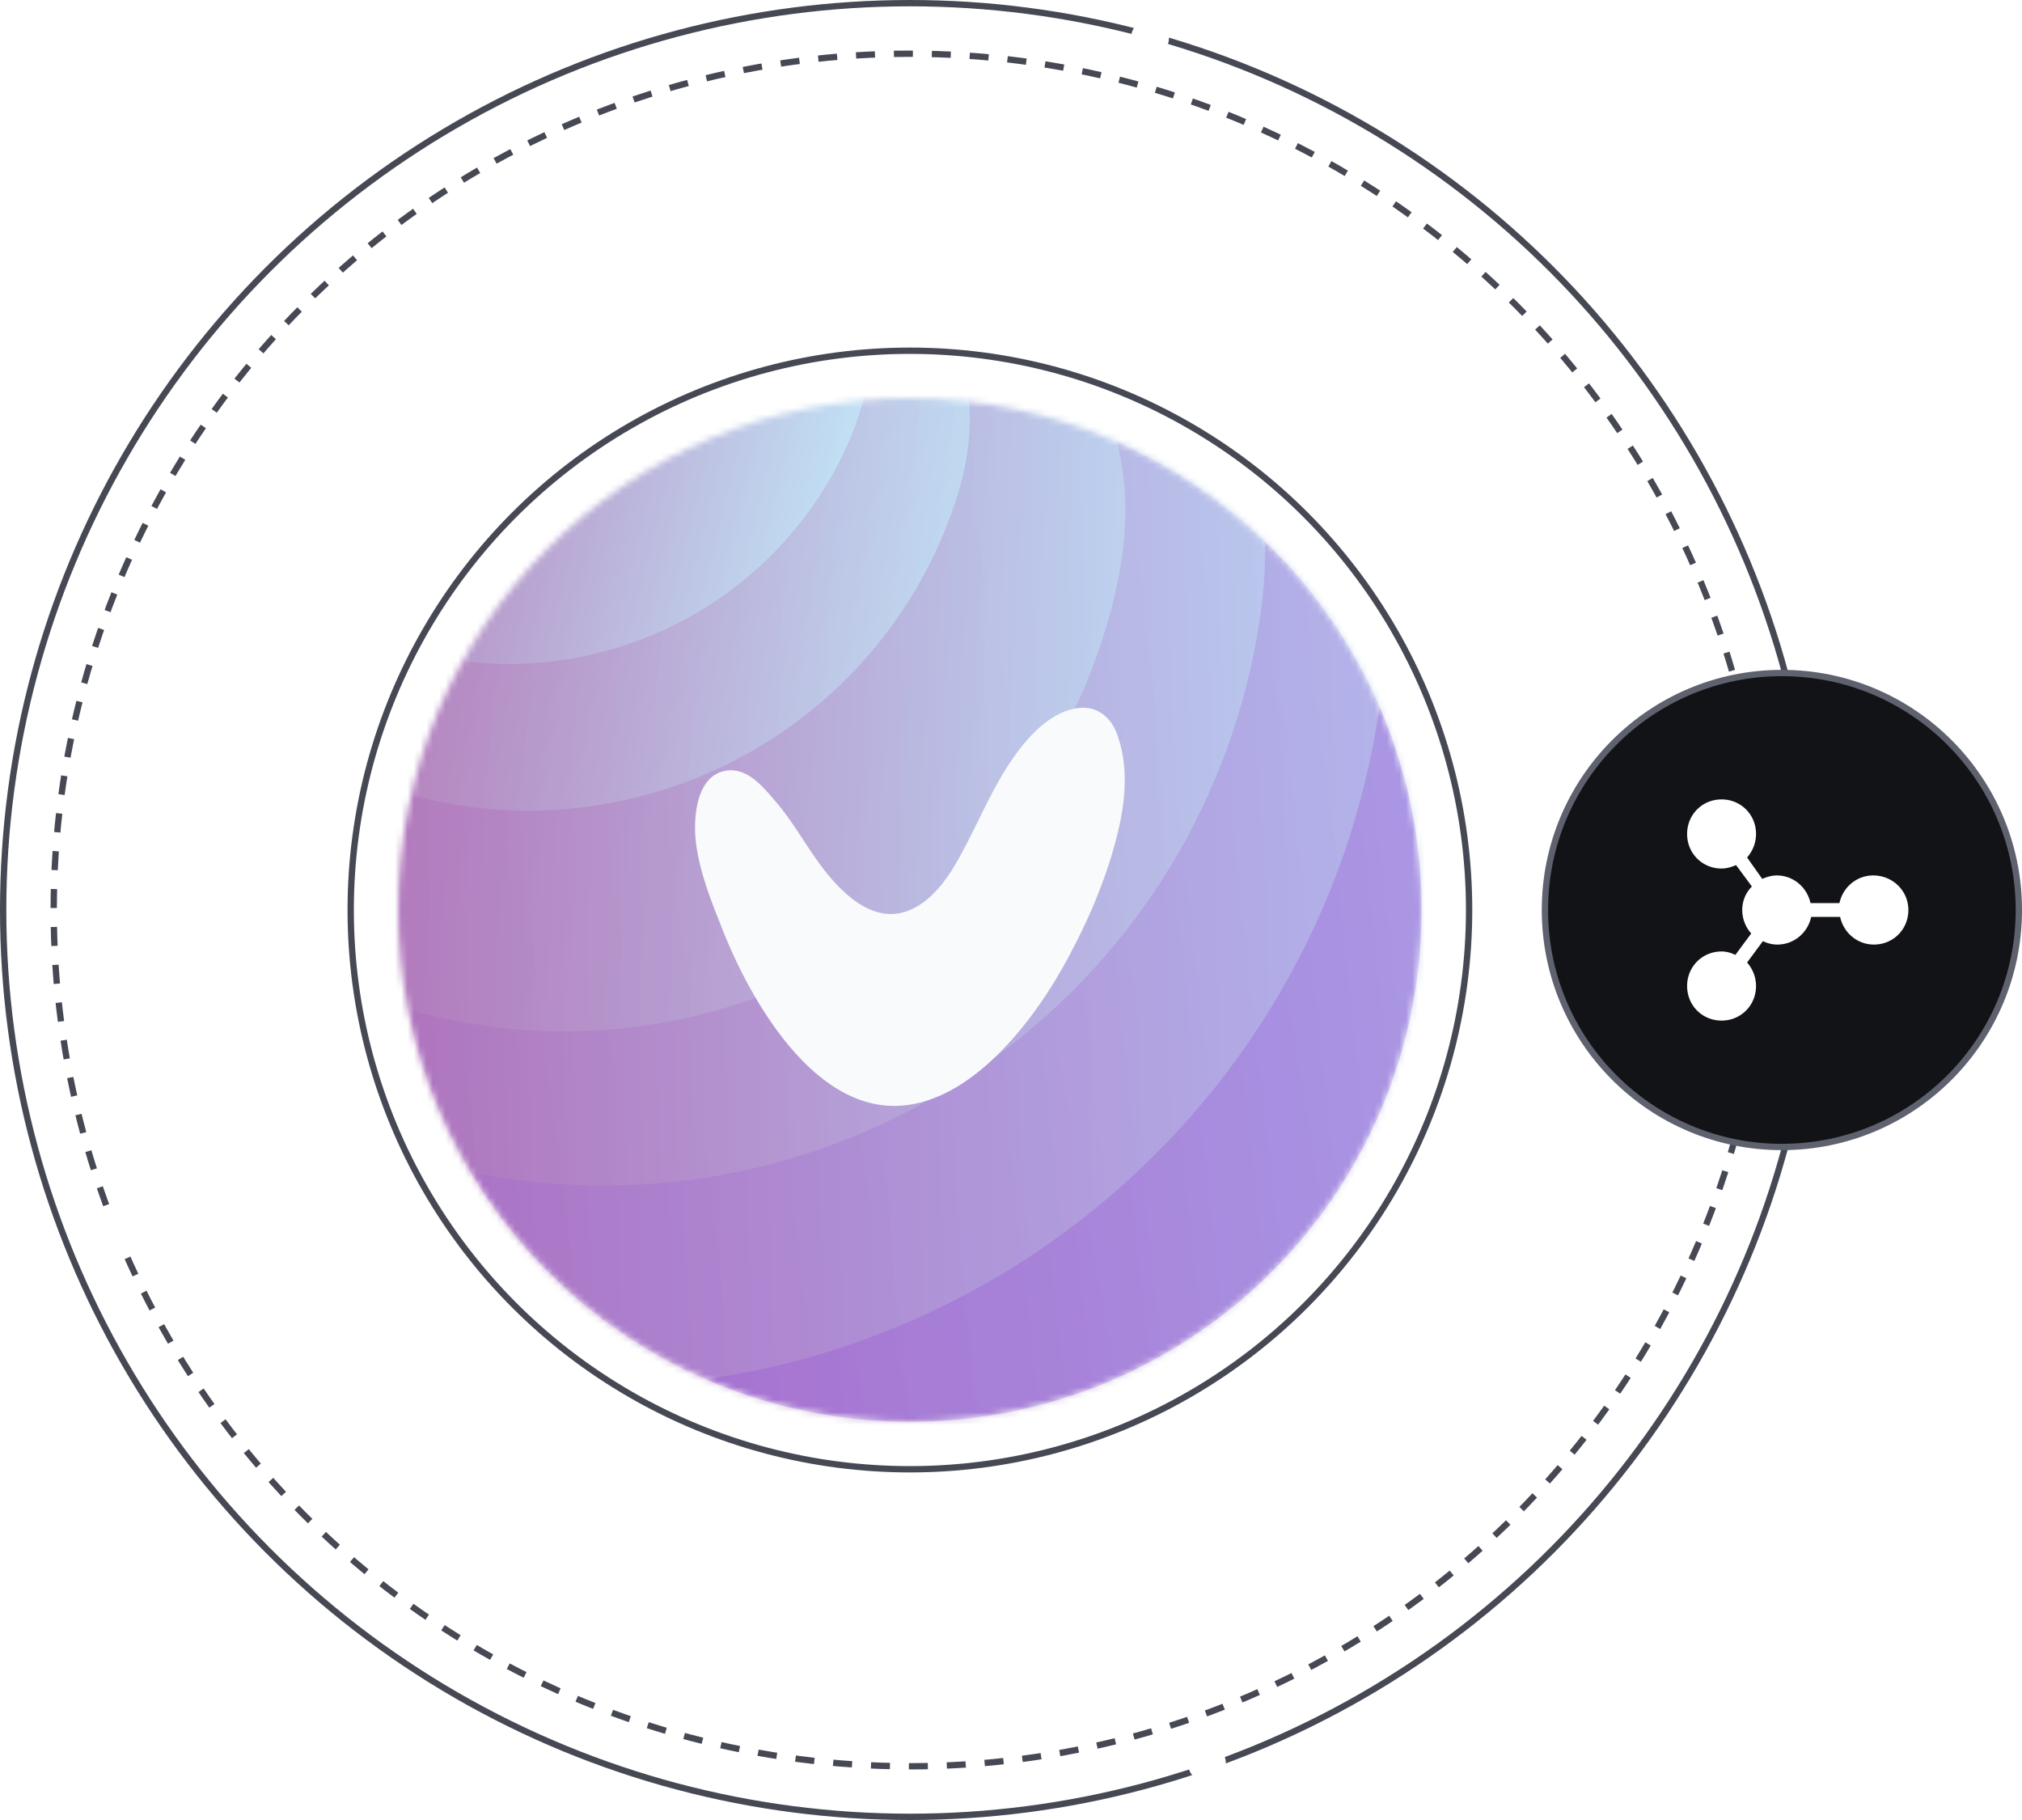
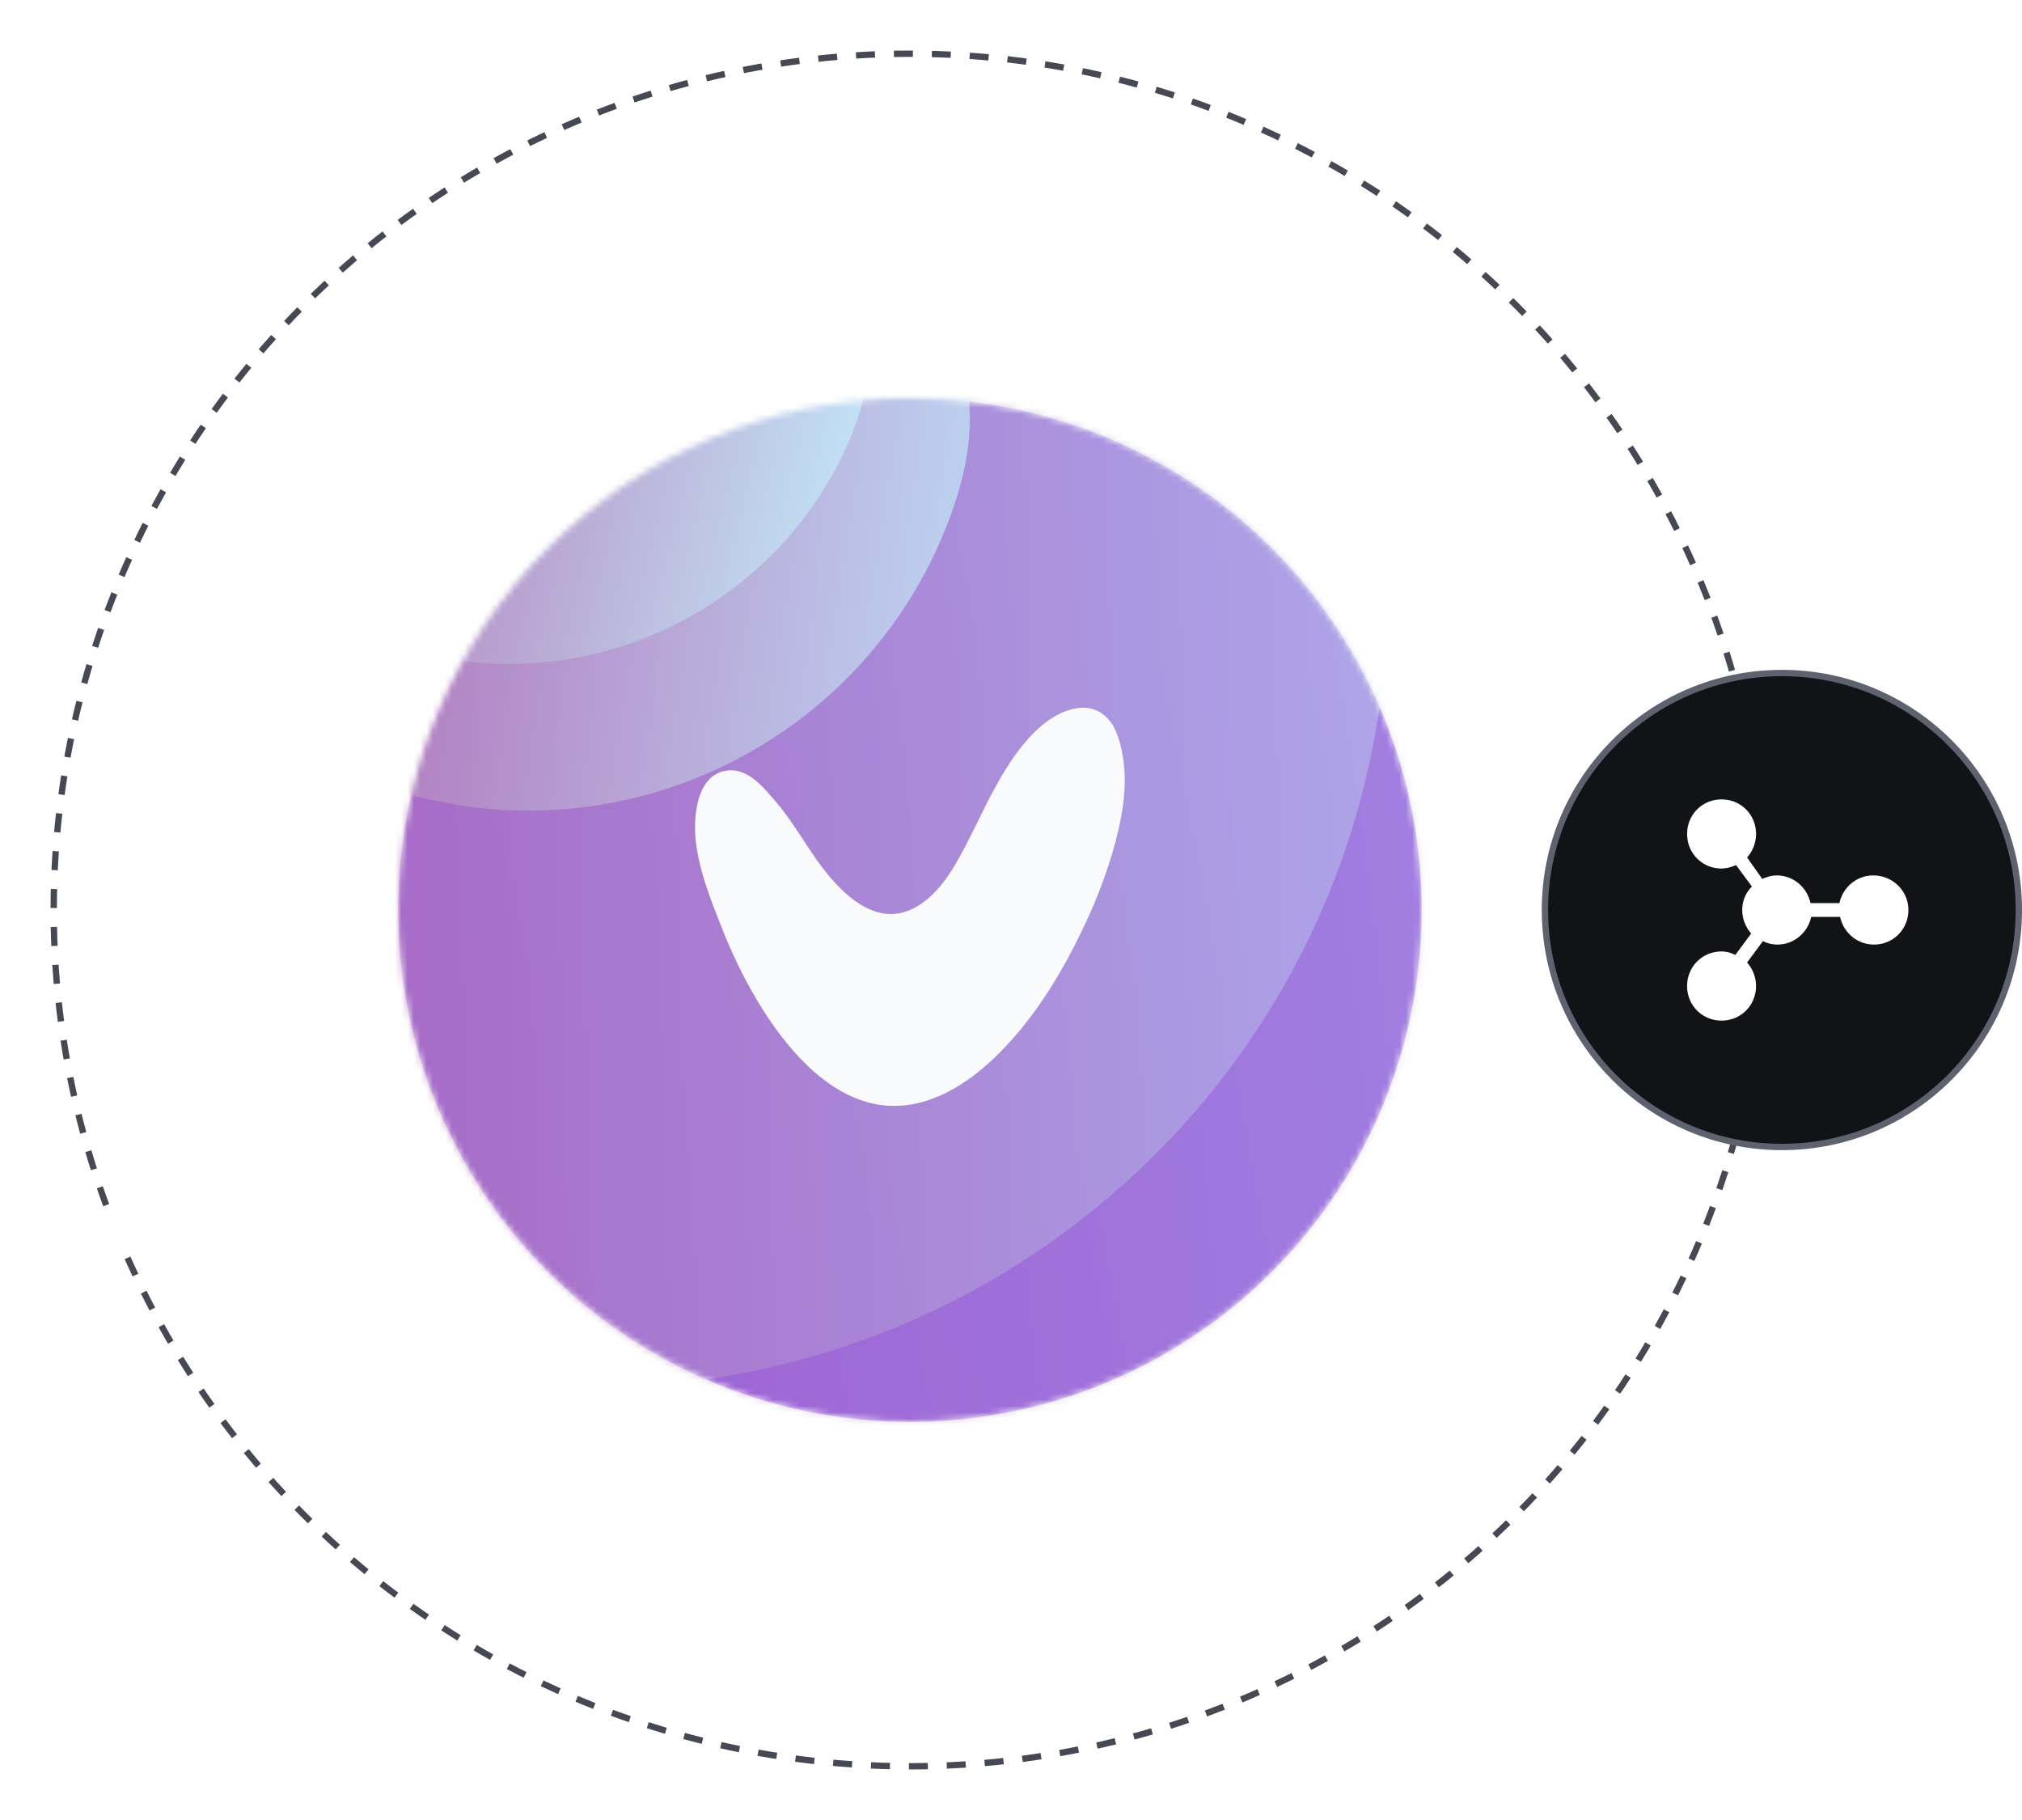
<svg xmlns="http://www.w3.org/2000/svg" fill="none" viewBox="0 0 320 288">
-   <circle cx="144" cy="144" r="143.5" stroke="#464853" />
  <circle cx="144" cy="144" r="135.5" stroke="#464853" stroke-dasharray="3 3" />
-   <circle cx="144" cy="144" r="88.5" stroke="#464853" />
  <mask id="retrieval_svg__a" width="162" height="162" x="63" y="63" maskUnits="userSpaceOnUse" style="mask-type:alpha">
    <circle cx="144" cy="144" r="81" fill="#D9D9D9" />
  </mask>
  <g mask="url(#retrieval_svg__a)">
    <circle cx="144" cy="144" r="81" fill="#8D4CE1" />
    <g filter="url(#retrieval_svg__b)" opacity=".1">
      <path fill="url(#retrieval_svg__c)" d="M342.788 156.398C342.788 273.26 248.144 368 131.402 368S-80 273.26-80 156.398 35.534-163.472 131.386-55.22c95.867 108.268 211.385 94.74 211.385 211.602z" />
    </g>
    <g filter="url(#retrieval_svg__d)" opacity=".2">
      <path fill="url(#retrieval_svg__e)" d="M308.415 130.279c0 102.205-82.773 185.047-184.857 185.047S-61.316 232.484-61.316 130.279c0-102.206 101.038-279.74 184.874-185.047 83.835 94.676 184.857 82.857 184.857 185.063z" />
    </g>
    <g filter="url(#retrieval_svg__f)" opacity=".2" style="mix-blend-mode:multiply">
      <path fill="url(#retrieval_svg__g)" d="M267.616 123.586c-5.638 88.194-81.613 155.106-169.717 149.463S-57.05 191.352-51.428 103.174c5.654-88.195 102.6-235.788 169.734-149.463 67.117 86.324 154.947 81.696 149.326 169.891z" style="mix-blend-mode:multiply" />
    </g>
    <g filter="url(#retrieval_svg__h)" opacity=".3" style="mix-blend-mode:multiply">
-       <path fill="url(#retrieval_svg__i)" d="M246.888 111.882c-5.058 79.133-73.222 139.177-152.274 134.114S-44.42 172.699-39.362 93.566s92.05-211.57 152.273-134.114c60.224 77.457 139.034 73.297 133.977 152.43" style="mix-blend-mode:multiply" />
-     </g>
+       </g>
    <g filter="url(#retrieval_svg__j)" opacity=".4" style="mix-blend-mode:multiply">
      <path fill="url(#retrieval_svg__k)" d="M218.249 108.398C207.957 177.067 143.98 224.389 75.382 214.07 6.781 203.751-40.492 139.725-30.184 71.056-19.89 2.387 65.896-106.703 112.685-34.616s115.872 74.345 105.564 143.014" style="mix-blend-mode:multiply" />
    </g>
    <g filter="url(#retrieval_svg__l)" opacity=".5" style="mix-blend-mode:multiply">
-       <path fill="url(#retrieval_svg__m)" d="M199.356 94.032c-8.617 57.448-62.108 97.014-119.496 88.388-57.389-8.626-96.915-62.171-88.298-119.618C.18 5.354 71.935-85.888 111.06-25.586c39.139 60.285 96.914 62.187 88.297 119.618" style="mix-blend-mode:multiply" />
-     </g>
+       </g>
    <g filter="url(#retrieval_svg__n)" opacity=".6" style="mix-blend-mode:multiply">
-       <path fill="url(#retrieval_svg__o)" d="M176.417 90.164c-11.404 48.192-59.66 78.02-107.82 66.605-48.143-11.415-77.94-59.72-66.537-107.93C13.464.648 80.903-71.794 109.88-17.765c28.977 54.013 77.941 59.721 66.538 107.93" style="mix-blend-mode:multiply" />
-     </g>
+       </g>
    <g filter="url(#retrieval_svg__p)" opacity=".8" style="mix-blend-mode:multiply">
      <path fill="url(#retrieval_svg__q)" d="M150.908 76.264c-12.821 37.181-53.314 56.932-90.456 44.098S3.58 66.994 16.4 29.813c12.805-37.18 71.82-89.081 90.456-44.097 18.635 44.984 56.873 53.368 44.052 90.548" style="mix-blend-mode:multiply" />
    </g>
    <g filter="url(#retrieval_svg__r)" style="mix-blend-mode:multiply">
      <path fill="url(#retrieval_svg__s)" d="M134.188 66.22c-13.24 29.667-47.982 42.969-77.619 29.716-29.636-13.254-42.924-48.032-29.685-77.699 13.24-29.666 65.555-68.072 77.619-29.715s42.925 48.031 29.685 77.698" style="mix-blend-mode:multiply" />
    </g>
    <path fill="#F9FAFB" d="M175.609 136.361a82 82 0 0 1-3.953 10.001c-2.98 6.336-6.546 12.458-11.122 17.706-4.322 4.962-10.026 9.757-16.67 10.756-14.498 2.172-25.009-16.271-29.561-27.831-1.717-4.343-3.532-8.805-4.143-13.517-.507-3.915-.046-10.965 4.961-11.548 3.262-.386 5.699 2.654 7.641 4.92 2.305 2.678 4.091 5.747 6.097 8.651 2.829 4.099 7.571 9.774 13.051 9.078 4.034-.517 7.174-4.23 9.174-7.609 3.025-5.104 5.186-10.768 8.407-15.748 2.397-3.736 5.958-8.079 10.436-9.055 3.302-.725 5.802.988 6.914 4.165 1.804 5.039 1.263 10.56 0 15.653a61 61 0 0 1-1.232 4.378" />
  </g>
  <circle cx="282" cy="144" r="37.5" fill="#121317" stroke="#5E616E" />
  <g clip-path="url(#retrieval_svg__t)">
    <path fill="#fff" d="M296.455 138.531c-2.619 0-4.8 1.86-5.346 4.375h-4.582c-.545-2.515-2.727-4.375-5.345-4.375-.764 0-1.527.219-2.291.547l-2.4-3.39a5.62 5.62 0 0 0 1.418-3.719c0-3.063-2.4-5.469-5.454-5.469-3.055 0-5.455 2.406-5.455 5.469 0 3.062 2.4 5.469 5.455 5.469.763 0 1.527-.219 2.29-.547l2.51 3.39a5.22 5.22 0 0 0-1.528 3.719c0 1.422.546 2.734 1.418 3.719l-2.509 3.39c-.654-.328-1.418-.547-2.181-.547-3.055 0-5.455 2.407-5.455 5.469s2.4 5.469 5.455 5.469c3.054 0 5.454-2.406 5.454-5.469a5.62 5.62 0 0 0-1.418-3.719l2.509-3.39a5.06 5.06 0 0 0 2.291.547c2.618 0 4.8-1.86 5.345-4.375h4.582c.546 2.515 2.727 4.375 5.346 4.375 3.054 0 5.454-2.407 5.454-5.469s-2.509-5.469-5.563-5.469" />
  </g>
  <circle cx="182" cy="6" r="3" fill="#fff" />
  <circle cx="18" cy="194" r="3" fill="#fff" />
  <circle cx="191" cy="279" r="3" fill="#fff" />
  <defs>
    <linearGradient id="retrieval_svg__c" x1="-80.129" x2="335.388" y1="174.424" y2="101.015" gradientUnits="userSpaceOnUse">
      <stop stop-color="#AC4399" />
      <stop offset="1" stop-color="#C1E0F4" />
    </linearGradient>
    <linearGradient id="retrieval_svg__e" x1="-61.429" x2="301.947" y1="146.047" y2="81.859" gradientUnits="userSpaceOnUse">
      <stop stop-color="#AC4399" />
      <stop offset="1" stop-color="#C1E0F4" />
    </linearGradient>
    <linearGradient id="retrieval_svg__g" x1="-52.399" x2="264.678" y1="116.774" y2="81.425" gradientUnits="userSpaceOnUse">
      <stop stop-color="#AC4399" />
      <stop offset="1" stop-color="#C1E0F4" />
    </linearGradient>
    <linearGradient id="retrieval_svg__i" x1="-40.25" x2="244.248" y1="105.76" y2="74.053" gradientUnits="userSpaceOnUse">
      <stop stop-color="#AC4399" />
      <stop offset="1" stop-color="#C1E0F4" />
    </linearGradient>
    <linearGradient id="retrieval_svg__k" x1="-31.858" x2="218.791" y1="81.642" y2="75.132" gradientUnits="userSpaceOnUse">
      <stop stop-color="#AC4399" />
      <stop offset="1" stop-color="#C1E0F4" />
    </linearGradient>
    <linearGradient id="retrieval_svg__m" x1="-9.836" x2="199.803" y1="71.649" y2="66.211" gradientUnits="userSpaceOnUse">
      <stop stop-color="#AC4399" />
      <stop offset="1" stop-color="#C1E0F4" />
    </linearGradient>
    <linearGradient id="retrieval_svg__o" x1=".263" x2="178.798" y1="56.278" y2="66.51" gradientUnits="userSpaceOnUse">
      <stop stop-color="#AC4399" />
      <stop offset="1" stop-color="#C1E0F4" />
    </linearGradient>
    <linearGradient id="retrieval_svg__q" x1="14.375" x2="154.64" y1="35.549" y2="57.751" gradientUnits="userSpaceOnUse">
      <stop stop-color="#AC4399" />
      <stop offset="1" stop-color="#C1E0F4" />
    </linearGradient>
    <linearGradient id="retrieval_svg__s" x1="24.82" x2="138.622" y1="22.79" y2="51.224" gradientUnits="userSpaceOnUse">
      <stop stop-color="#AC4399" />
      <stop offset="1" stop-color="#C1E0F4" />
    </linearGradient>
    <filter id="retrieval_svg__b" width="422.789" height="458" x="-80" y="-86" color-interpolation-filters="sRGB" filterUnits="userSpaceOnUse">
      <feFlood flood-opacity="0" result="BackgroundImageFix" />
      <feBlend in="SourceGraphic" in2="BackgroundImageFix" result="shape" />
      <feColorMatrix in="SourceAlpha" result="hardAlpha" values="0 0 0 0 0 0 0 0 0 0 0 0 0 0 0 0 0 0 127 0" />
      <feOffset dy="4" />
      <feGaussianBlur stdDeviation="17" />
      <feComposite in2="hardAlpha" k2="-1" k3="1" operator="arithmetic" />
      <feColorMatrix values="0 0 0 0 0 0 0 0 0 0 0 0 0 0 0 0 0 0 0.25 0" />
      <feBlend in2="shape" result="effect1_innerShadow_5119_72985" />
    </filter>
    <filter id="retrieval_svg__d" width="369.73" height="401.023" x="-61.316" y="-81.697" color-interpolation-filters="sRGB" filterUnits="userSpaceOnUse">
      <feFlood flood-opacity="0" result="BackgroundImageFix" />
      <feBlend in="SourceGraphic" in2="BackgroundImageFix" result="shape" />
      <feColorMatrix in="SourceAlpha" result="hardAlpha" values="0 0 0 0 0 0 0 0 0 0 0 0 0 0 0 0 0 0 127 0" />
      <feOffset dy="4" />
      <feGaussianBlur stdDeviation="17" />
      <feComposite in2="hardAlpha" k2="-1" k3="1" operator="arithmetic" />
      <feColorMatrix values="0 0 0 0 0 0 0 0 0 0 0 0 0 0 0 0 0 0 0.25 0" />
      <feBlend in2="shape" result="effect1_innerShadow_5119_72985" />
    </filter>
    <filter id="retrieval_svg__f" width="319.648" height="349.828" x="-51.758" y="-72.447" color-interpolation-filters="sRGB" filterUnits="userSpaceOnUse">
      <feFlood flood-opacity="0" result="BackgroundImageFix" />
      <feBlend in="SourceGraphic" in2="BackgroundImageFix" result="shape" />
      <feColorMatrix in="SourceAlpha" result="hardAlpha" values="0 0 0 0 0 0 0 0 0 0 0 0 0 0 0 0 0 0 127 0" />
      <feOffset dy="4" />
      <feGaussianBlur stdDeviation="17" />
      <feComposite in2="hardAlpha" k2="-1" k3="1" operator="arithmetic" />
      <feColorMatrix values="0 0 0 0 0 0 0 0 0 0 0 0 0 0 0 0 0 0 0.25 0" />
      <feBlend in2="shape" result="effect1_innerShadow_5119_72985" />
    </filter>
    <filter id="retrieval_svg__h" width="286.781" height="314.311" x="-39.66" y="-64.018" color-interpolation-filters="sRGB" filterUnits="userSpaceOnUse">
      <feFlood flood-opacity="0" result="BackgroundImageFix" />
      <feBlend in="SourceGraphic" in2="BackgroundImageFix" result="shape" />
      <feColorMatrix in="SourceAlpha" result="hardAlpha" values="0 0 0 0 0 0 0 0 0 0 0 0 0 0 0 0 0 0 127 0" />
      <feOffset dy="4" />
      <feGaussianBlur stdDeviation="17" />
      <feComposite in2="hardAlpha" k2="-1" k3="1" operator="arithmetic" />
      <feColorMatrix values="0 0 0 0 0 0 0 0 0 0 0 0 0 0 0 0 0 0 0.25 0" />
      <feBlend in2="shape" result="effect1_innerShadow_5119_72985" />
    </filter>
    <filter id="retrieval_svg__j" width="250.875" height="277.783" x="-31.594" y="-58.301" color-interpolation-filters="sRGB" filterUnits="userSpaceOnUse">
      <feFlood flood-opacity="0" result="BackgroundImageFix" />
      <feBlend in="SourceGraphic" in2="BackgroundImageFix" result="shape" />
      <feColorMatrix in="SourceAlpha" result="hardAlpha" values="0 0 0 0 0 0 0 0 0 0 0 0 0 0 0 0 0 0 127 0" />
      <feOffset dy="4" />
      <feGaussianBlur stdDeviation="17" />
      <feComposite in2="hardAlpha" k2="-1" k3="1" operator="arithmetic" />
      <feColorMatrix values="0 0 0 0 0 0 0 0 0 0 0 0 0 0 0 0 0 0 0.25 0" />
      <feBlend in2="shape" result="effect1_innerShadow_5119_72985" />
    </filter>
    <filter id="retrieval_svg__l" width="209.836" height="233.001" x="-9.617" y="-45.4" color-interpolation-filters="sRGB" filterUnits="userSpaceOnUse">
      <feFlood flood-opacity="0" result="BackgroundImageFix" />
      <feBlend in="SourceGraphic" in2="BackgroundImageFix" result="shape" />
      <feColorMatrix in="SourceAlpha" result="hardAlpha" values="0 0 0 0 0 0 0 0 0 0 0 0 0 0 0 0 0 0 127 0" />
      <feOffset dy="4" />
      <feGaussianBlur stdDeviation="17" />
      <feComposite in2="hardAlpha" k2="-1" k3="1" operator="arithmetic" />
      <feColorMatrix values="0 0 0 0 0 0 0 0 0 0 0 0 0 0 0 0 0 0 0.25 0" />
      <feBlend in2="shape" result="effect1_innerShadow_5119_72985" />
    </filter>
    <filter id="retrieval_svg__n" width="178.477" height="200.133" x="-.371" y="-36.93" color-interpolation-filters="sRGB" filterUnits="userSpaceOnUse">
      <feFlood flood-opacity="0" result="BackgroundImageFix" />
      <feBlend in="SourceGraphic" in2="BackgroundImageFix" result="shape" />
      <feColorMatrix in="SourceAlpha" result="hardAlpha" values="0 0 0 0 0 0 0 0 0 0 0 0 0 0 0 0 0 0 127 0" />
      <feOffset dy="4" />
      <feGaussianBlur stdDeviation="17" />
      <feComposite in2="hardAlpha" k2="-1" k3="1" operator="arithmetic" />
      <feColorMatrix values="0 0 0 0 0 0 0 0 0 0 0 0 0 0 0 0 0 0 0.25 0" />
      <feBlend in2="shape" result="effect1_innerShadow_5119_72985" />
    </filter>
    <filter id="retrieval_svg__p" width="140.996" height="160.014" x="12.488" y="-31.736" color-interpolation-filters="sRGB" filterUnits="userSpaceOnUse">
      <feFlood flood-opacity="0" result="BackgroundImageFix" />
      <feBlend in="SourceGraphic" in2="BackgroundImageFix" result="shape" />
      <feColorMatrix in="SourceAlpha" result="hardAlpha" values="0 0 0 0 0 0 0 0 0 0 0 0 0 0 0 0 0 0 127 0" />
      <feOffset dy="4" />
      <feGaussianBlur stdDeviation="17" />
      <feComposite in2="hardAlpha" k2="-1" k3="1" operator="arithmetic" />
      <feColorMatrix values="0 0 0 0 0 0 0 0 0 0 0 0 0 0 0 0 0 0 0.25 0" />
      <feBlend in2="shape" result="effect1_innerShadow_5119_72985" />
    </filter>
    <filter id="retrieval_svg__r" width="115.668" height="132.649" x="21.758" y="-27.582" color-interpolation-filters="sRGB" filterUnits="userSpaceOnUse">
      <feFlood flood-opacity="0" result="BackgroundImageFix" />
      <feBlend in="SourceGraphic" in2="BackgroundImageFix" result="shape" />
      <feColorMatrix in="SourceAlpha" result="hardAlpha" values="0 0 0 0 0 0 0 0 0 0 0 0 0 0 0 0 0 0 127 0" />
      <feOffset dy="4" />
      <feGaussianBlur stdDeviation="17" />
      <feComposite in2="hardAlpha" k2="-1" k3="1" operator="arithmetic" />
      <feColorMatrix values="0 0 0 0 0 0 0 0 0 0 0 0 0 0 0 0 0 0 0.25 0" />
      <feBlend in2="shape" result="effect1_innerShadow_5119_72985" />
    </filter>
    <clipPath id="retrieval_svg__t">
      <path fill="#fff" d="M266 126h36v36h-36z" />
    </clipPath>
  </defs>
</svg>